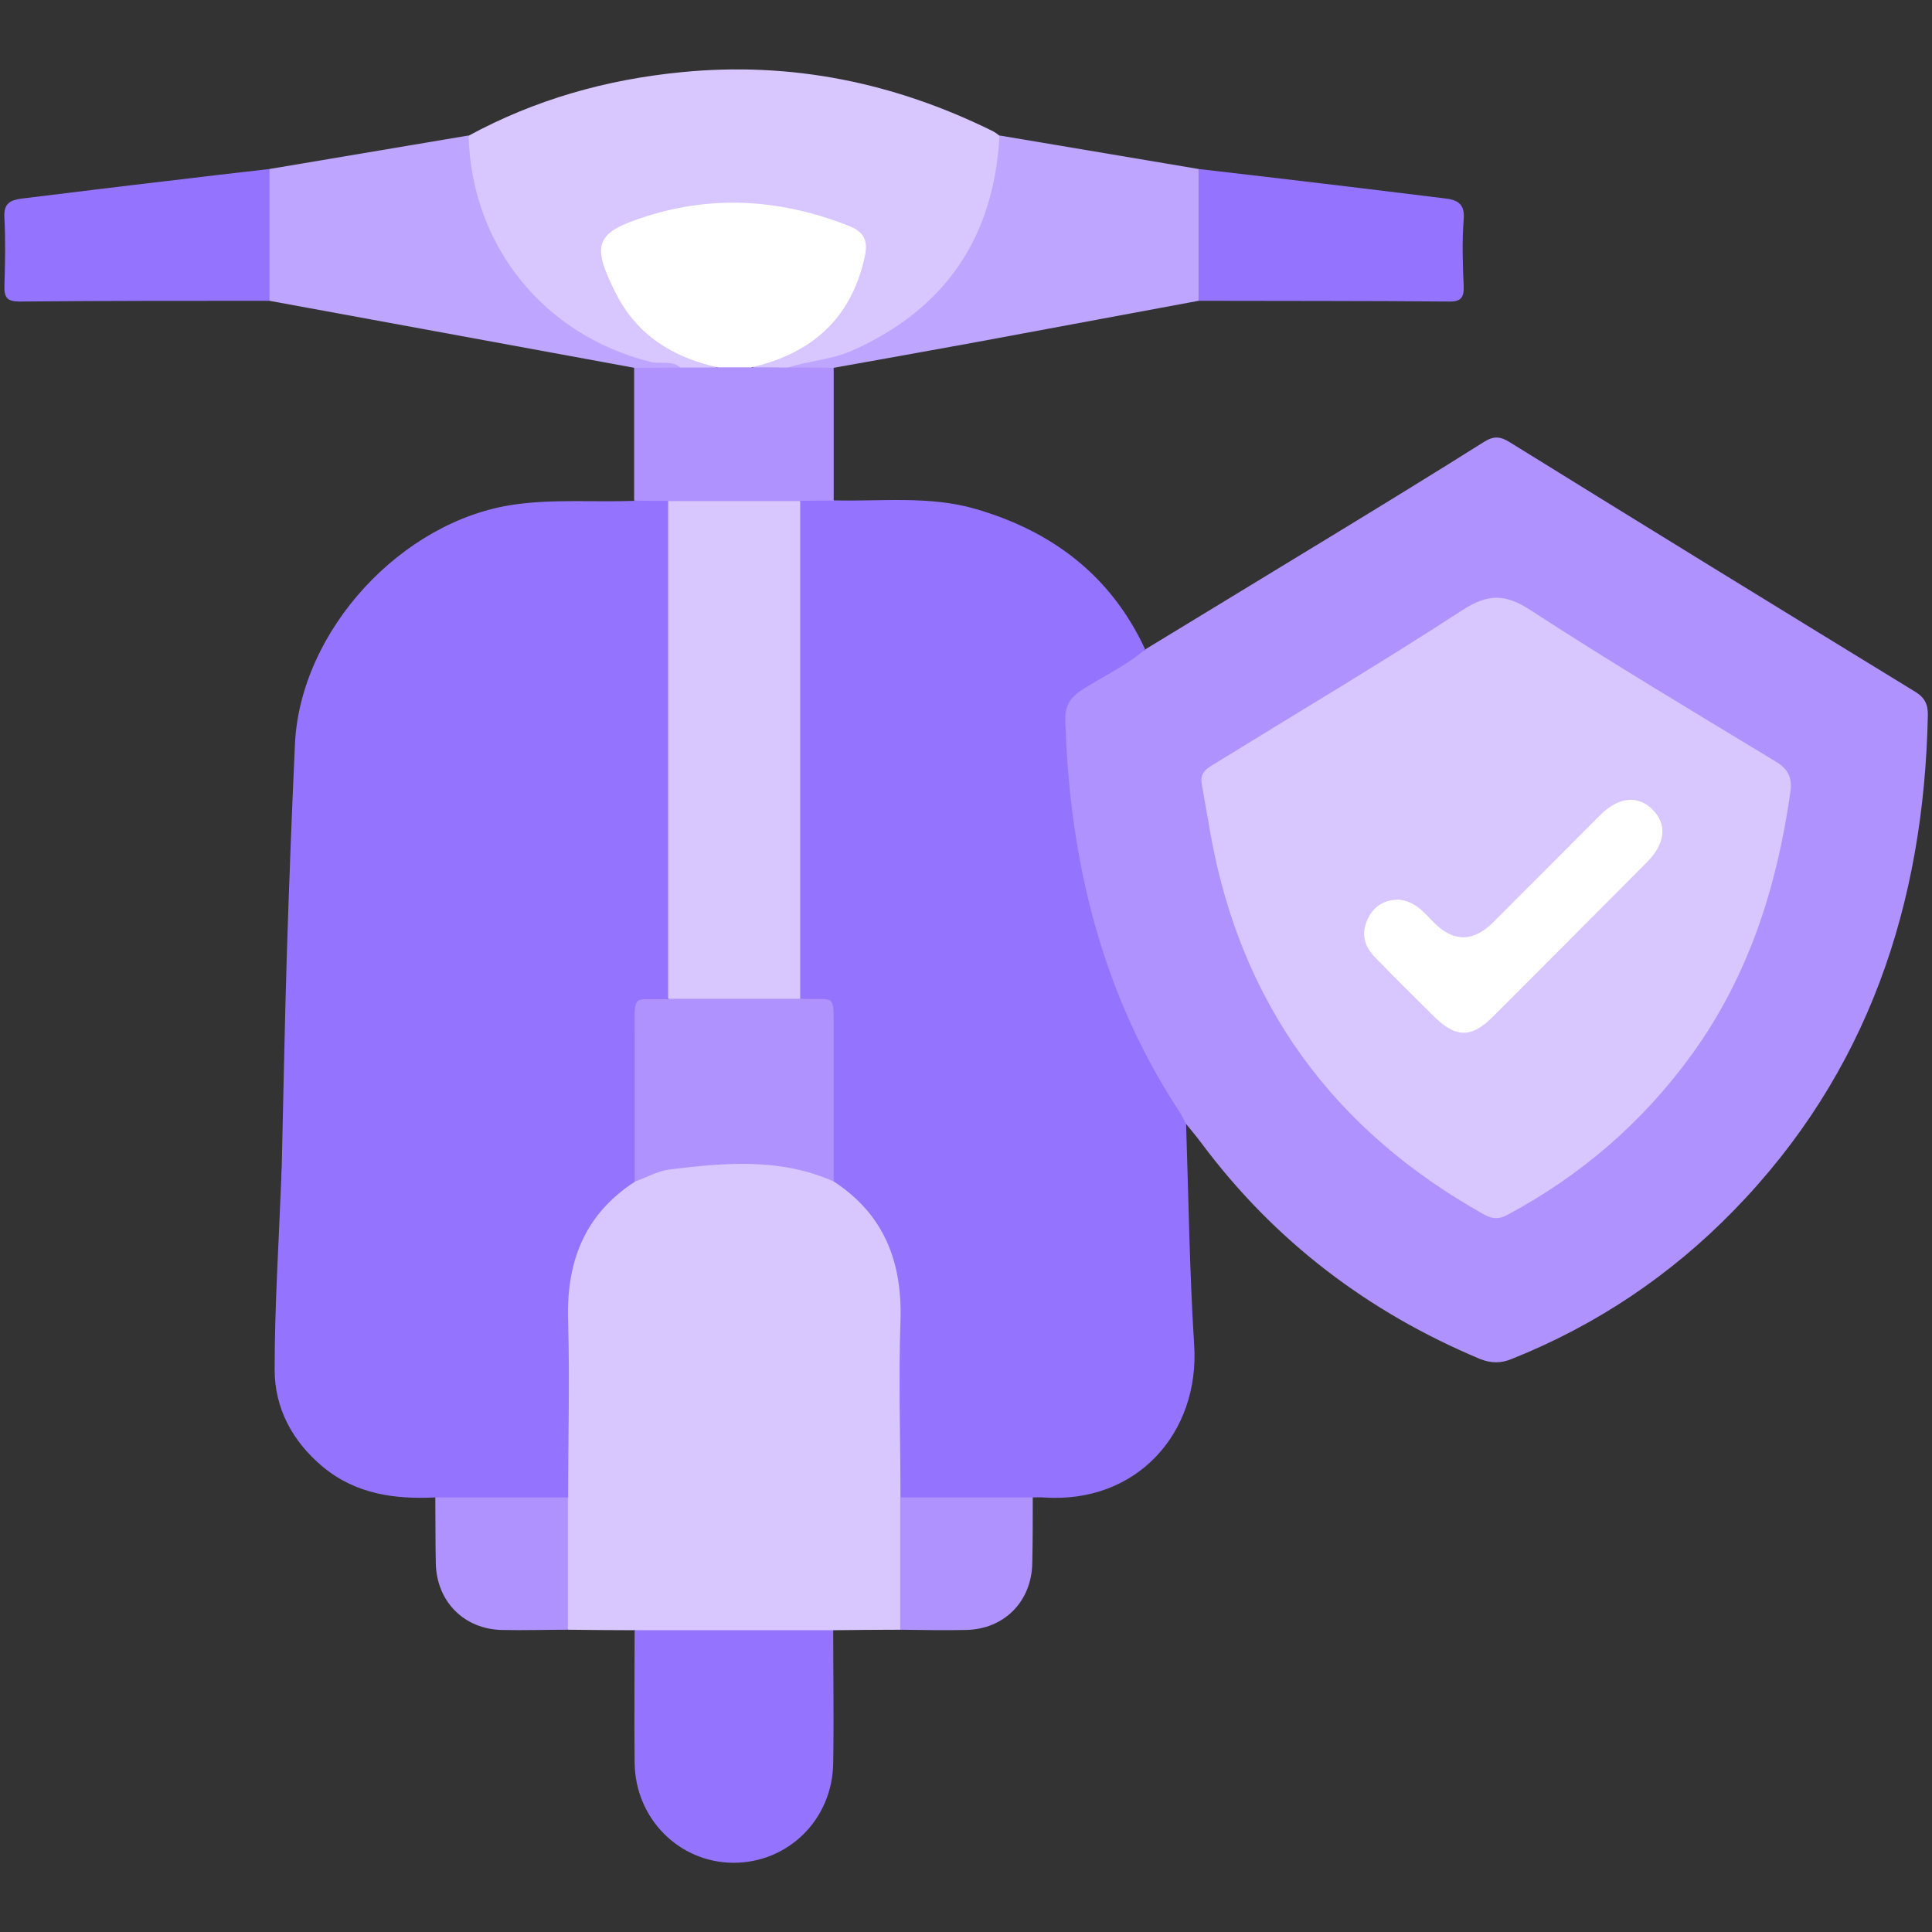
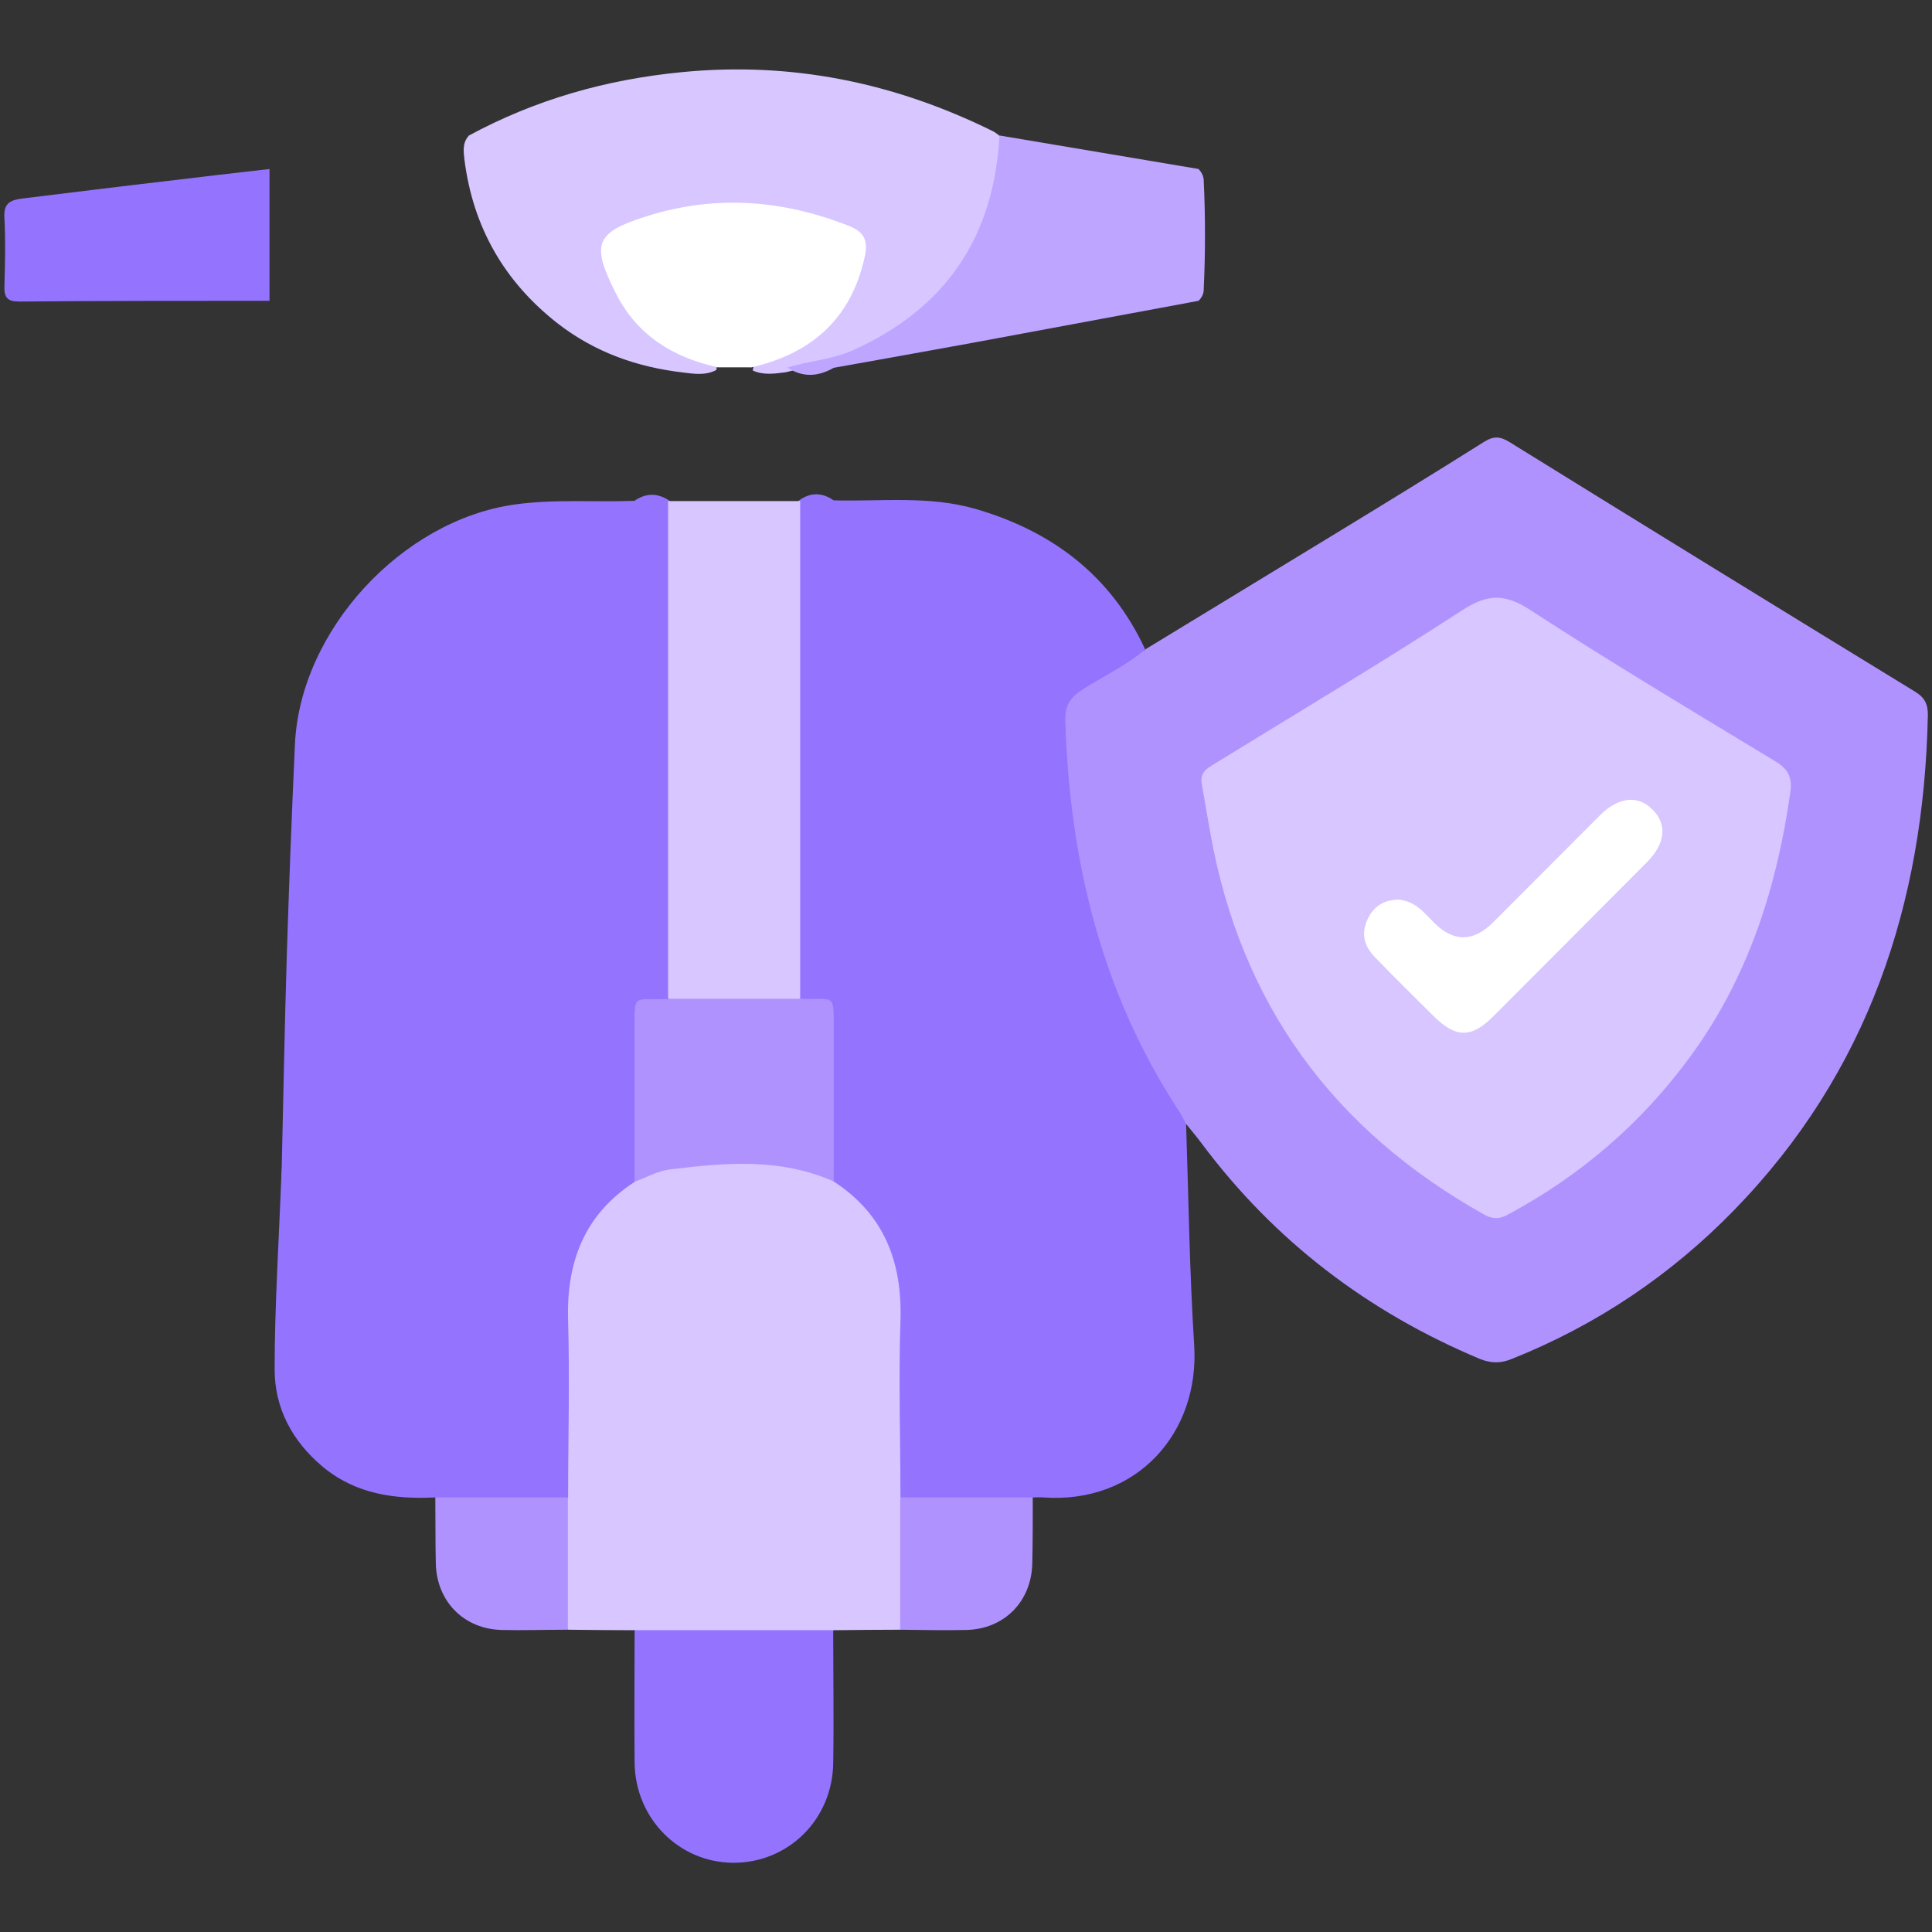
<svg xmlns="http://www.w3.org/2000/svg" id="Capa_1" data-name="Capa 1" width="79" height="79" viewBox="0 0 79 79">
  <rect x="0" y="0" width="79" height="79" fill="#333333" stroke="none" />
  <defs>
    <style>
      .cls-1 {
        fill: #9474ff;
      }

      .cls-1, .cls-2, .cls-3, .cls-4, .cls-5 {
        stroke-width: 0px;
      }

      .cls-2 {
        fill: #b092ff;
      }

      .cls-3 {
        fill: #bea5ff;
      }

      .cls-4 {
        fill: #d7c6ff;
      }

      .cls-5 {
        fill: #fff;
      }
    </style>
  </defs>
  <path class="cls-1" d="m17.8,61.23c-1.67.08-3.25-.13-4.61-1.26-1.24-1.04-1.96-2.39-1.96-3.97,0-2.59.17-5.19.27-7.78,0-.17.01-.34.02-.51.07-2.91.12-5.82.21-8.73.09-2.85.2-5.7.33-8.54.21-4.66,4.37-9.16,8.98-9.81,1.63-.23,3.27-.09,4.9-.15.48-.33.96-.33,1.44,0,.25.38.21.81.21,1.23,0,5.98,0,11.96,0,17.95,0,.39.03.79-.18,1.16-1.22.26-1.22,1.14-1.21,2.15.03,1.77.12,3.53-.06,5.3-.09.29-.3.47-.53.64-1.46,1.1-2.1,2.61-2.11,4.4-.02,2.25,0,4.51,0,6.76,0,.44.09.92-.3,1.27-1.8.21-3.59.4-5.38-.1Z" />
  <path class="cls-2" d="m46.82,26.56c2.53-1.54,5.06-3.08,7.59-4.62,2.1-1.28,4.19-2.56,6.27-3.87.4-.25.66-.23,1.05.01,5.52,3.42,11.05,6.82,16.59,10.21.39.24.52.52.51.97-.16,7.72-2.46,14.62-7.93,20.23-2.59,2.66-5.63,4.7-9.09,6.08-.44.18-.83.18-1.29,0-4.58-1.92-8.4-4.82-11.38-8.81-.2-.27-.42-.53-.63-.79-.34-.09-.47-.39-.64-.64-2.62-4.12-4-8.64-4.37-13.49-.06-.82-.17-1.63-.16-2.45.01-.56.2-.99.69-1.27.92-.54,1.74-1.25,2.79-1.54Z" />
  <path class="cls-1" d="m46.82,26.56c-.77.66-1.7,1.09-2.55,1.63-.5.32-.73.66-.71,1.29.18,5.73,1.48,11.12,4.66,15.97.11.16.19.34.28.52.1,3.01.14,6.03.33,9.03.23,3.58-2.34,6.51-6.18,6.23-.14-.01-.28,0-.42,0-.11.08-.23.19-.37.19-1.66.08-3.33.21-4.99-.07-.4-.31-.32-.76-.33-1.17-.01-2.14-.03-4.28,0-6.43.03-2.01-.55-3.72-2.23-4.94-.18-.13-.33-.3-.41-.52-.2-1.73-.04-3.47-.09-5.21,0-.31-.02-.62,0-.93.03-.6-.1-1.06-.81-1.11-.14-.01-.26-.1-.36-.2-.24-.39-.19-.82-.19-1.24,0-5.96,0-11.92,0-17.88,0-.42-.04-.85.2-1.24.48-.36.96-.35,1.44-.02,1.94.05,3.9-.2,5.8.35,3.13.91,5.53,2.72,6.93,5.73Z" />
  <path class="cls-4" d="m34.09,48.31c2.07,1.35,2.81,3.3,2.73,5.71-.08,2.4,0,4.81,0,7.21.12.13.2.28.21.45.08,1.5.07,3.01,0,4.51,0,.17-.09.32-.21.45-.91,0-1.83.01-2.74.02-.29.28-.67.27-1.03.27-2.02,0-4.03,0-6.05,0-.36,0-.74,0-1.03-.27-.91,0-1.83-.01-2.74-.02-.16-.17-.23-.39-.23-.61-.04-1.39-.04-2.79,0-4.18,0-.23.07-.44.23-.61,0-2.4.07-4.81,0-7.21-.08-2.41.65-4.36,2.73-5.71.41-.6,1.07-.76,1.7-.82,1.68-.17,3.37-.23,5.05.08.53.1,1.03.3,1.39.74Z" />
  <path class="cls-4" d="m19.16,5.55c2.73-1.48,5.63-2.3,8.72-2.6,4.49-.44,8.7.43,12.71,2.41.1.05.19.12.28.19.21.23.22.52.19.8-.46,4.72-4.22,8.29-8.34,8.75-.2.02-.39.07-.58.12-.46.06-.92.13-1.36-.07.07-.39.07-.38.64-.57,1.92-.62,3.15-1.91,3.64-3.87.21-.84.11-1.04-.7-1.35-2.88-1.11-5.76-1.16-8.65-.02-.84.33-.95.53-.72,1.42.52,1.96,1.75,3.23,3.68,3.85.24.08.76-.07.62.52-.44.23-.9.16-1.37.1-1.88-.22-3.6-.83-5.11-2-2.19-1.71-3.47-3.94-3.82-6.71-.04-.34-.08-.68.17-.96Z" />
  <path class="cls-3" d="m32.21,15.03c.87-.28,1.8-.32,2.65-.7,3.8-1.7,5.79-4.63,6.01-8.79,2.71.46,5.43.91,8.14,1.37.12.13.2.28.21.45.07,1.5.07,2.99,0,4.49,0,.17-.09.33-.21.45-3.07.57-6.13,1.14-9.2,1.71-1.91.35-3.82.69-5.72,1.03-.63.36-1.26.41-1.89-.01Z" />
-   <path class="cls-3" d="m19.16,5.55c.12,4.51,3.08,8.16,7.45,9.25.4.1.86-.08,1.21.23-.62.42-1.25.37-1.88.01-4.97-.91-9.95-1.83-14.92-2.74-.1-.11-.18-.23-.19-.37-.1-1.55-.1-3.1,0-4.65,0-.14.09-.26.19-.37,2.71-.46,5.43-.91,8.14-1.37Z" />
  <path class="cls-1" d="m25.96,66.66h8.11c0,1.81.03,3.62,0,5.43-.03,2.31-1.84,4.09-4.1,4.08-2.21-.02-3.99-1.81-4.02-4.08-.02-1.81,0-3.62,0-5.43Z" />
  <path class="cls-1" d="m11.02,6.91c0,1.8,0,3.59,0,5.39-3.41,0-6.82,0-10.23.03-.5,0-.62-.17-.61-.63.03-.93.05-1.87,0-2.8-.04-.59.25-.72.71-.78,1.98-.24,3.96-.49,5.95-.72,1.39-.17,2.79-.33,4.19-.49Z" />
-   <path class="cls-1" d="m49.01,12.3c0-1.8,0-3.59,0-5.39,2.07.24,4.13.48,6.2.73,1.28.15,2.57.32,3.85.47.55.06.85.23.79.88-.07.9-.04,1.81,0,2.71.02.46-.11.64-.6.63-3.41-.03-6.82-.02-10.24-.03Z" />
-   <path class="cls-2" d="m25.95,15.04c.63,0,1.25,0,1.88-.01.51,0,1.01,0,1.52-.01.45-.3.9-.3,1.34,0,.51,0,1.01,0,1.52.01.63,0,1.26,0,1.88.01,0,1.81,0,3.62,0,5.43-.46,0-.92,0-1.38.01-.17.16-.38.23-.61.24-1.39.04-2.79.04-4.18,0-.23,0-.44-.07-.61-.24-.46,0-.92,0-1.38-.01,0-1.81,0-3.62,0-5.43Z" />
  <path class="cls-2" d="m23.22,61.23c0,1.8,0,3.61,0,5.41-.9,0-1.79.03-2.69.01-1.56-.03-2.68-1.17-2.71-2.73-.02-.9-.01-1.8-.02-2.69,1.81,0,3.61,0,5.42,0Z" />
  <path class="cls-2" d="m36.81,66.64c0-1.8,0-3.61,0-5.41,1.81,0,3.61,0,5.42,0,0,.9,0,1.8-.02,2.69-.03,1.57-1.15,2.7-2.71,2.73-.9.02-1.79,0-2.69-.01Z" />
  <path class="cls-4" d="m27.32,20.49c1.8,0,3.6,0,5.4,0,0,6.78,0,13.57,0,20.35-.79.41-4.61.41-5.4,0,0-6.78,0-13.57,0-20.35Z" />
  <path class="cls-2" d="m27.32,40.84c1.8,0,3.6,0,5.4,0,1.48.07,1.36-.31,1.37,1.41,0,2.02,0,4.04,0,6.06-2.18-.97-4.44-.77-6.71-.49-.49.06-.95.33-1.43.5,0-2.02,0-4.04,0-6.06,0-1.72-.11-1.34,1.37-1.41Z" />
  <path class="cls-4" d="m49.14,32.06c-.1-.53.31-.69.64-.9,3.34-2.06,6.71-4.06,10-6.2,1.04-.68,1.76-.7,2.82,0,3.29,2.14,6.66,4.15,10.01,6.18.52.31.68.68.6,1.24-.55,3.89-1.71,7.54-4.04,10.75-2.01,2.77-4.53,4.94-7.54,6.55-.35.19-.63.16-.95-.02-6.16-3.45-9.95-8.61-11.19-15.6-.12-.67-.23-1.33-.35-2Z" />
  <path class="cls-5" d="m30.69,15.02c-.45,0-.9,0-1.34,0-1.82-.4-3.29-1.3-4.16-3.01-1.04-2.05-.85-2.51,1.29-3.18,2.78-.87,5.5-.66,8.19.39.65.25.84.58.69,1.28-.56,2.56-2.2,3.97-4.67,4.53Z" />
  <path class="cls-5" d="m57.12,36.78c.74.04,1.1.53,1.52.95q1.2,1.2,2.42-.02c1.46-1.46,2.91-2.92,4.37-4.38.76-.75,1.55-.83,2.15-.22.6.6.52,1.39-.24,2.15-2.09,2.1-4.18,4.2-6.28,6.3-.9.9-1.53.89-2.45-.02-.8-.8-1.61-1.59-2.39-2.4-.43-.44-.58-.96-.3-1.55.25-.55.7-.79,1.21-.8Z" />
</svg>